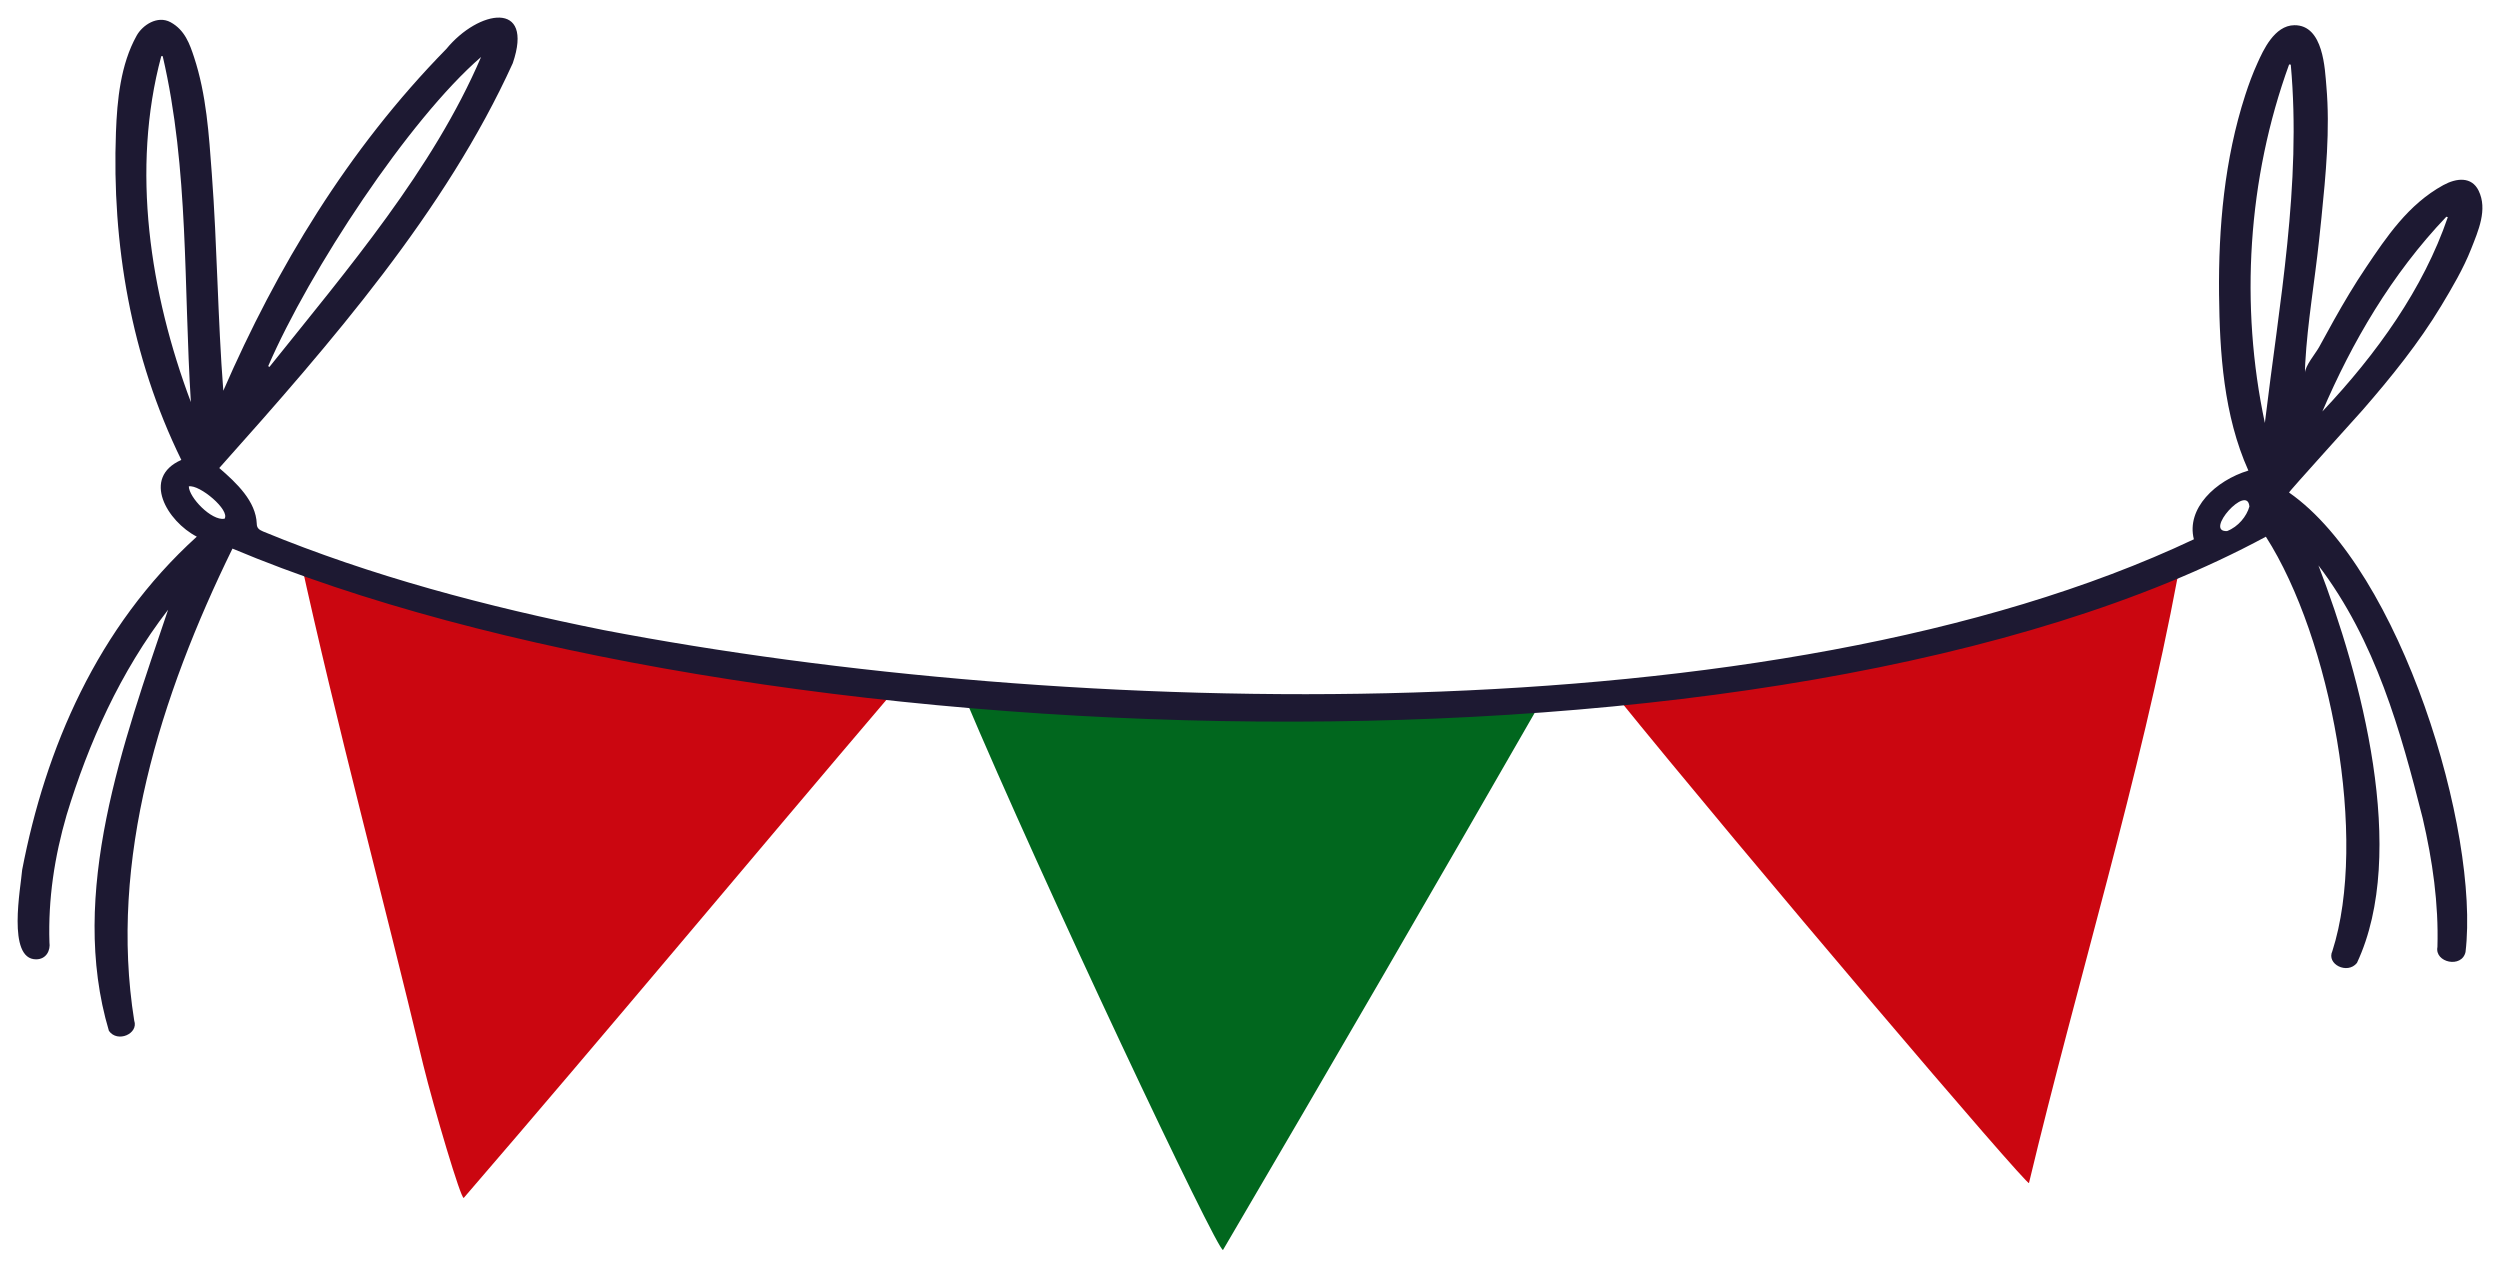
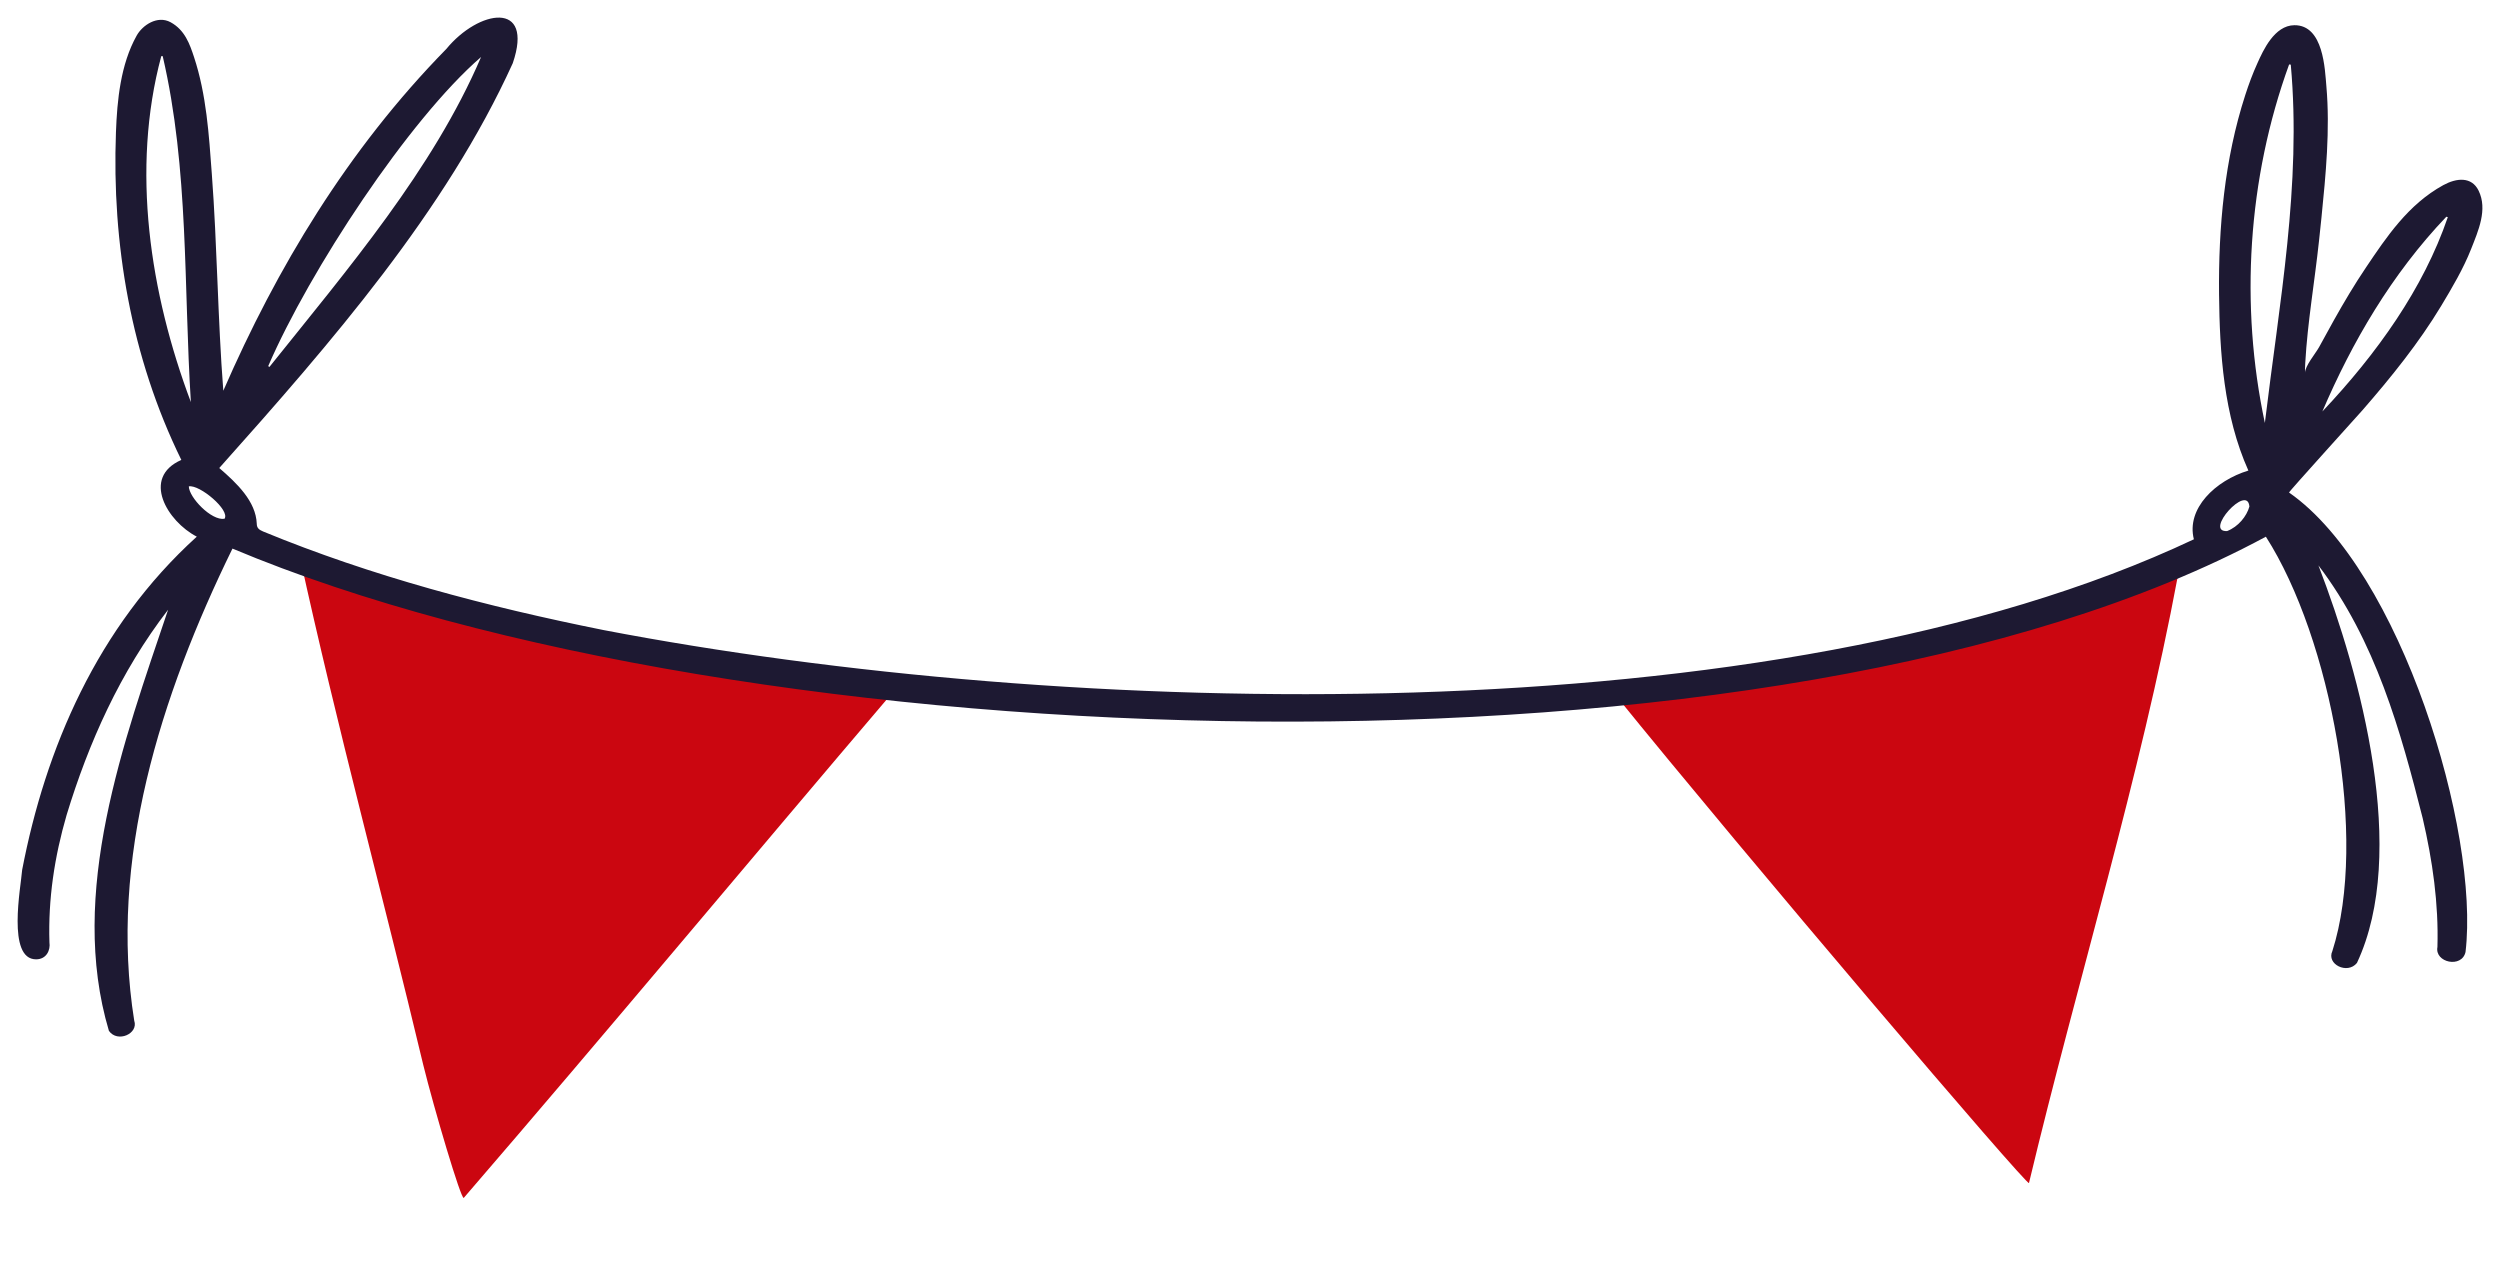
<svg xmlns="http://www.w3.org/2000/svg" width="71" height="36" viewBox="0 0 71 36" fill="none">
  <g clip-path="url(#clip0_65_653)">
    <path d="M8.512 15.798C13.88 17.514 19.48 18.576 25.115 19.438C25.26 19.434 25.496 19.515 25.356 19.661C21.284 24.441 17.274 29.262 13.171 34.02C13.096 34.083 12.327 31.485 12.021 30.245C10.872 25.427 9.568 20.63 8.513 15.798H8.512Z" fill="#CB0610" />
    <path d="M45.826 19.673C51.333 19.271 56.755 18.031 61.852 16.353C60.79 22.044 58.992 27.874 57.623 33.598C57.597 33.727 49.616 24.356 45.826 19.673Z" fill="#CB0610" />
-     <path d="M27.375 19.751C32.838 20.084 38.311 20.239 43.78 19.906C40.791 25.112 37.776 30.314 34.734 35.498C34.608 35.618 29.587 24.999 27.375 19.751L27.375 19.751Z" fill="#01671E" />
-     <path d="M64.351 15.242C50.529 22.703 21.082 21.667 6.602 15.58C4.55 19.775 3.084 24.428 3.812 28.987C3.94 29.358 3.336 29.625 3.093 29.276C1.928 25.365 3.505 21.08 4.774 17.316C3.408 19.09 2.514 21.103 1.892 23.145C1.546 24.334 1.365 25.538 1.404 26.763C1.437 26.983 1.321 27.244 1.026 27.245C0.191 27.249 0.592 25.194 0.629 24.706C1.289 21.275 2.75 17.813 5.589 15.241C4.75 14.807 4.007 13.566 5.15 13.062C3.716 10.137 3.175 6.911 3.293 3.755C3.326 2.855 3.422 1.83 3.883 1.008C4.046 0.717 4.469 0.428 4.844 0.631C5.25 0.852 5.388 1.251 5.51 1.62C5.864 2.692 5.933 3.823 6.015 4.93C6.169 6.983 6.183 9.043 6.342 11.097C7.858 7.616 9.864 4.26 12.675 1.391C13.593 0.272 15.174 0.001 14.563 1.794C12.652 5.999 9.419 9.717 6.227 13.292C6.726 13.722 7.267 14.237 7.292 14.873C7.292 14.992 7.354 15.045 7.472 15.094C10.544 16.362 13.822 17.228 17.142 17.894C30.252 20.408 50.339 20.968 62.306 15.316C62.084 14.44 62.922 13.647 63.854 13.364C63.151 11.798 63.038 10.012 63.021 8.355C63.002 6.466 63.173 4.528 63.765 2.701C63.864 2.394 63.976 2.091 64.111 1.794C64.272 1.437 64.59 0.722 65.159 0.716C65.992 0.707 66.027 1.977 66.069 2.449C66.177 3.68 66.053 4.954 65.929 6.184C65.906 6.403 65.883 6.621 65.86 6.839C65.737 7.994 65.534 9.152 65.469 10.31C65.464 10.402 65.458 10.495 65.466 10.587C65.451 10.408 65.77 10.027 65.861 9.86C66 9.605 66.139 9.349 66.282 9.095C66.568 8.585 66.867 8.08 67.198 7.59C67.772 6.738 68.392 5.804 69.391 5.257C69.767 5.052 70.194 5.01 70.392 5.414C70.655 5.949 70.382 6.558 70.179 7.073C69.963 7.623 69.641 8.17 69.328 8.69C68.698 9.735 67.914 10.708 67.093 11.651C66.921 11.848 64.99 13.976 65.009 13.988C68.192 16.204 70.426 23.614 70.021 27.037C69.916 27.506 69.139 27.338 69.223 26.895C69.259 25.661 69.085 24.444 68.804 23.236C68.178 20.766 67.474 18.204 65.843 16.057C67.053 19.195 68.405 24.216 66.937 27.348C66.665 27.683 66.064 27.384 66.239 27.011C67.259 23.832 66.2 18.132 64.351 15.242L64.351 15.242ZM65.058 1.836C65.042 1.834 65.026 1.832 65.011 1.83C63.831 5.078 63.611 8.676 64.322 12.012C64.727 8.636 65.367 5.23 65.058 1.836V1.836ZM4.621 1.595C4.608 1.595 4.594 1.595 4.58 1.595C3.718 4.807 4.258 8.324 5.421 11.42C5.213 8.15 5.369 4.815 4.621 1.595V1.595ZM7.616 10.398C7.628 10.406 7.64 10.413 7.652 10.421C9.888 7.627 12.298 4.806 13.663 1.618C11.608 3.396 8.795 7.675 7.617 10.398H7.616ZM69.518 6.167C69.504 6.163 69.49 6.159 69.476 6.155C67.917 7.79 66.795 9.725 65.955 11.686C67.507 10.041 68.824 8.198 69.518 6.167V6.167ZM63.883 14.386C63.83 13.719 62.578 15.12 63.251 15.082C63.568 14.958 63.804 14.665 63.883 14.386ZM5.362 13.813C5.367 14.125 6.001 14.794 6.376 14.733C6.544 14.491 5.67 13.755 5.362 13.813Z" fill="#1D1932" />
+     <path d="M64.351 15.242C50.529 22.703 21.082 21.667 6.602 15.58C4.55 19.775 3.084 24.428 3.812 28.987C3.94 29.358 3.336 29.625 3.093 29.276C1.928 25.365 3.505 21.08 4.774 17.316C3.408 19.09 2.514 21.103 1.892 23.145C1.546 24.334 1.365 25.538 1.404 26.763C1.437 26.983 1.321 27.244 1.026 27.245C0.191 27.249 0.592 25.194 0.629 24.706C1.289 21.275 2.75 17.813 5.589 15.241C4.75 14.807 4.007 13.566 5.15 13.062C3.716 10.137 3.175 6.911 3.293 3.755C3.326 2.855 3.422 1.83 3.883 1.008C4.046 0.717 4.469 0.428 4.844 0.631C5.25 0.852 5.388 1.251 5.51 1.62C5.864 2.692 5.933 3.823 6.015 4.93C6.169 6.983 6.183 9.043 6.342 11.097C7.858 7.616 9.864 4.26 12.675 1.391C13.593 0.272 15.174 0.001 14.563 1.794C12.652 5.999 9.419 9.717 6.227 13.292C6.726 13.722 7.267 14.237 7.292 14.873C7.292 14.992 7.354 15.045 7.472 15.094C10.544 16.362 13.822 17.228 17.142 17.894C30.252 20.408 50.339 20.968 62.306 15.316C62.084 14.44 62.922 13.647 63.854 13.364C63.151 11.798 63.038 10.012 63.021 8.355C63.002 6.466 63.173 4.528 63.765 2.701C63.864 2.394 63.976 2.091 64.111 1.794C64.272 1.437 64.59 0.722 65.159 0.716C65.992 0.707 66.027 1.977 66.069 2.449C66.177 3.68 66.053 4.954 65.929 6.184C65.906 6.403 65.883 6.621 65.86 6.839C65.737 7.994 65.534 9.152 65.469 10.31C65.464 10.402 65.458 10.495 65.466 10.587C65.451 10.408 65.77 10.027 65.861 9.86C66 9.605 66.139 9.349 66.282 9.095C66.568 8.585 66.867 8.08 67.198 7.59C67.772 6.738 68.392 5.804 69.391 5.257C69.767 5.052 70.194 5.01 70.392 5.414C70.655 5.949 70.382 6.558 70.179 7.073C69.963 7.623 69.641 8.17 69.328 8.69C68.698 9.735 67.914 10.708 67.093 11.651C66.921 11.848 64.99 13.976 65.009 13.988C68.192 16.204 70.426 23.614 70.021 27.037C69.916 27.506 69.139 27.338 69.223 26.895C69.259 25.661 69.085 24.444 68.804 23.236C68.178 20.766 67.474 18.204 65.843 16.057C67.053 19.195 68.405 24.216 66.937 27.348C66.665 27.683 66.064 27.384 66.239 27.011C67.259 23.832 66.2 18.132 64.351 15.242L64.351 15.242ZM65.058 1.836C65.042 1.834 65.026 1.832 65.011 1.83C63.831 5.078 63.611 8.676 64.322 12.012C64.727 8.636 65.367 5.23 65.058 1.836V1.836ZM4.621 1.595C4.608 1.595 4.594 1.595 4.58 1.595C3.718 4.807 4.258 8.324 5.421 11.42C5.213 8.15 5.369 4.815 4.621 1.595V1.595M7.616 10.398C7.628 10.406 7.64 10.413 7.652 10.421C9.888 7.627 12.298 4.806 13.663 1.618C11.608 3.396 8.795 7.675 7.617 10.398H7.616ZM69.518 6.167C69.504 6.163 69.49 6.159 69.476 6.155C67.917 7.79 66.795 9.725 65.955 11.686C67.507 10.041 68.824 8.198 69.518 6.167V6.167ZM63.883 14.386C63.83 13.719 62.578 15.12 63.251 15.082C63.568 14.958 63.804 14.665 63.883 14.386ZM5.362 13.813C5.367 14.125 6.001 14.794 6.376 14.733C6.544 14.491 5.67 13.755 5.362 13.813Z" fill="#1D1932" />
  </g>
  <defs>
    <clipPath id="clip0_65_653">
      <rect width="70" height="35" fill="white" transform="translate(0.5 0.5)" />
    </clipPath>
  </defs>
</svg>